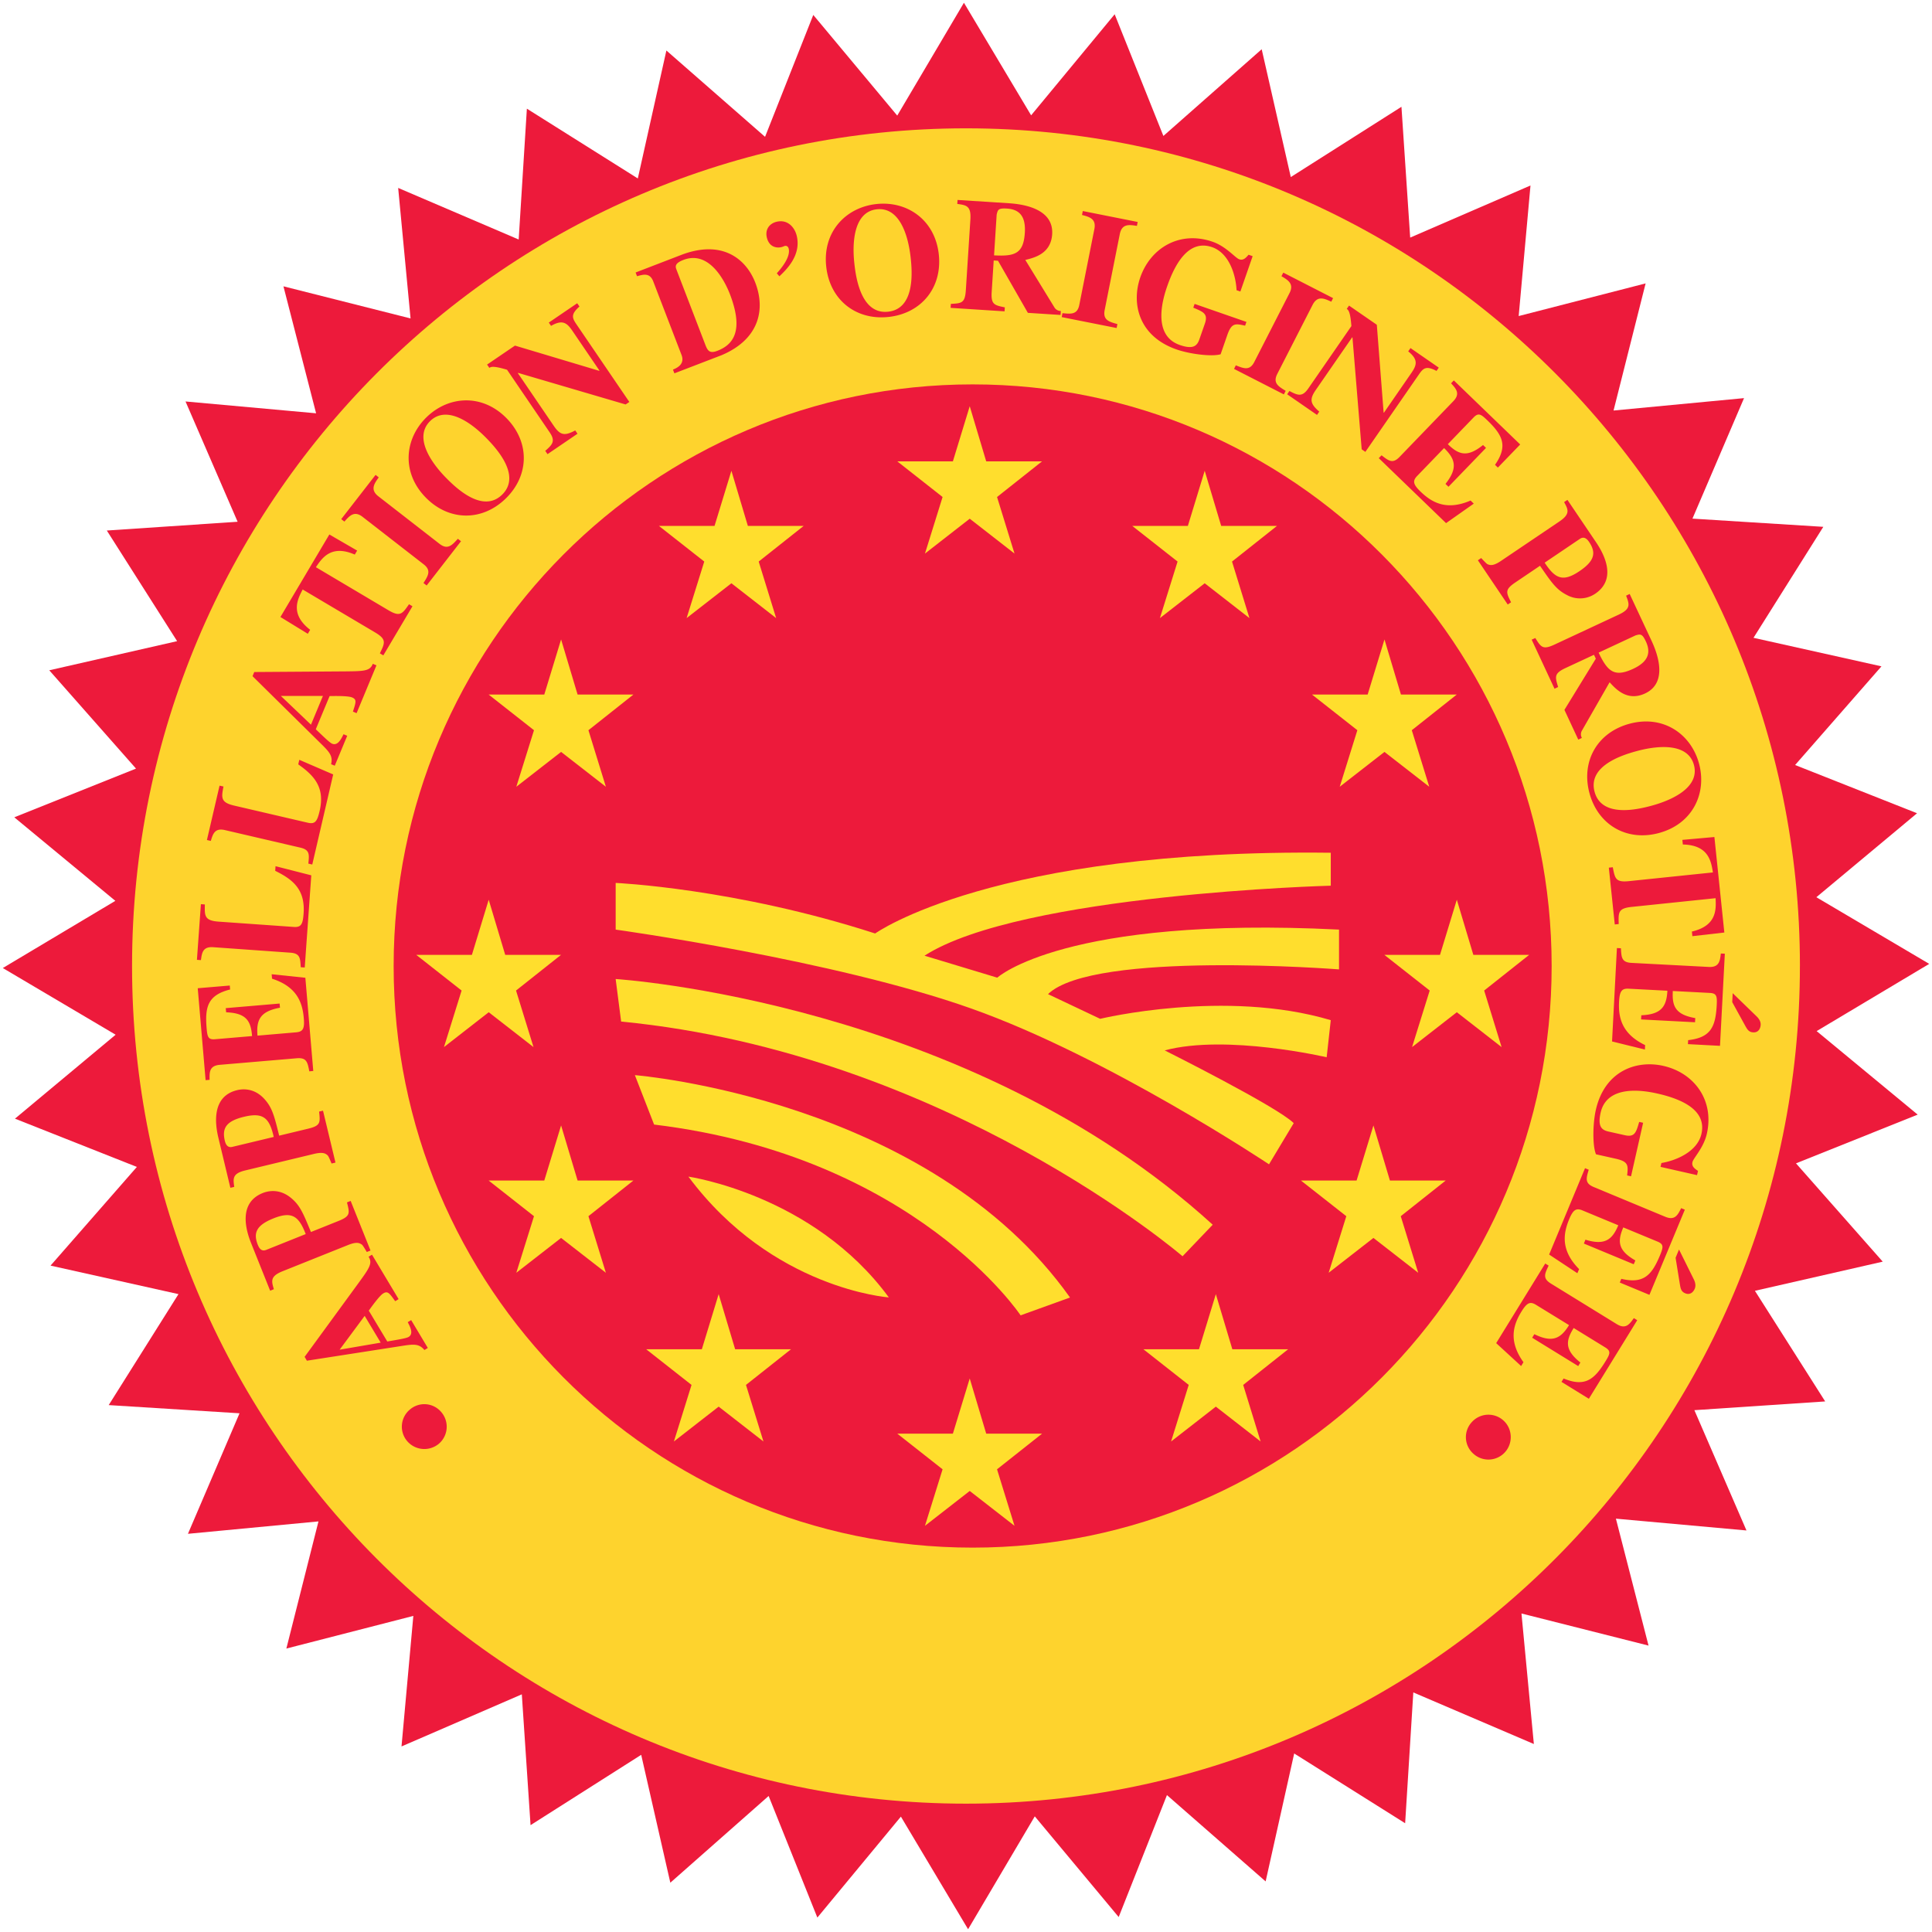
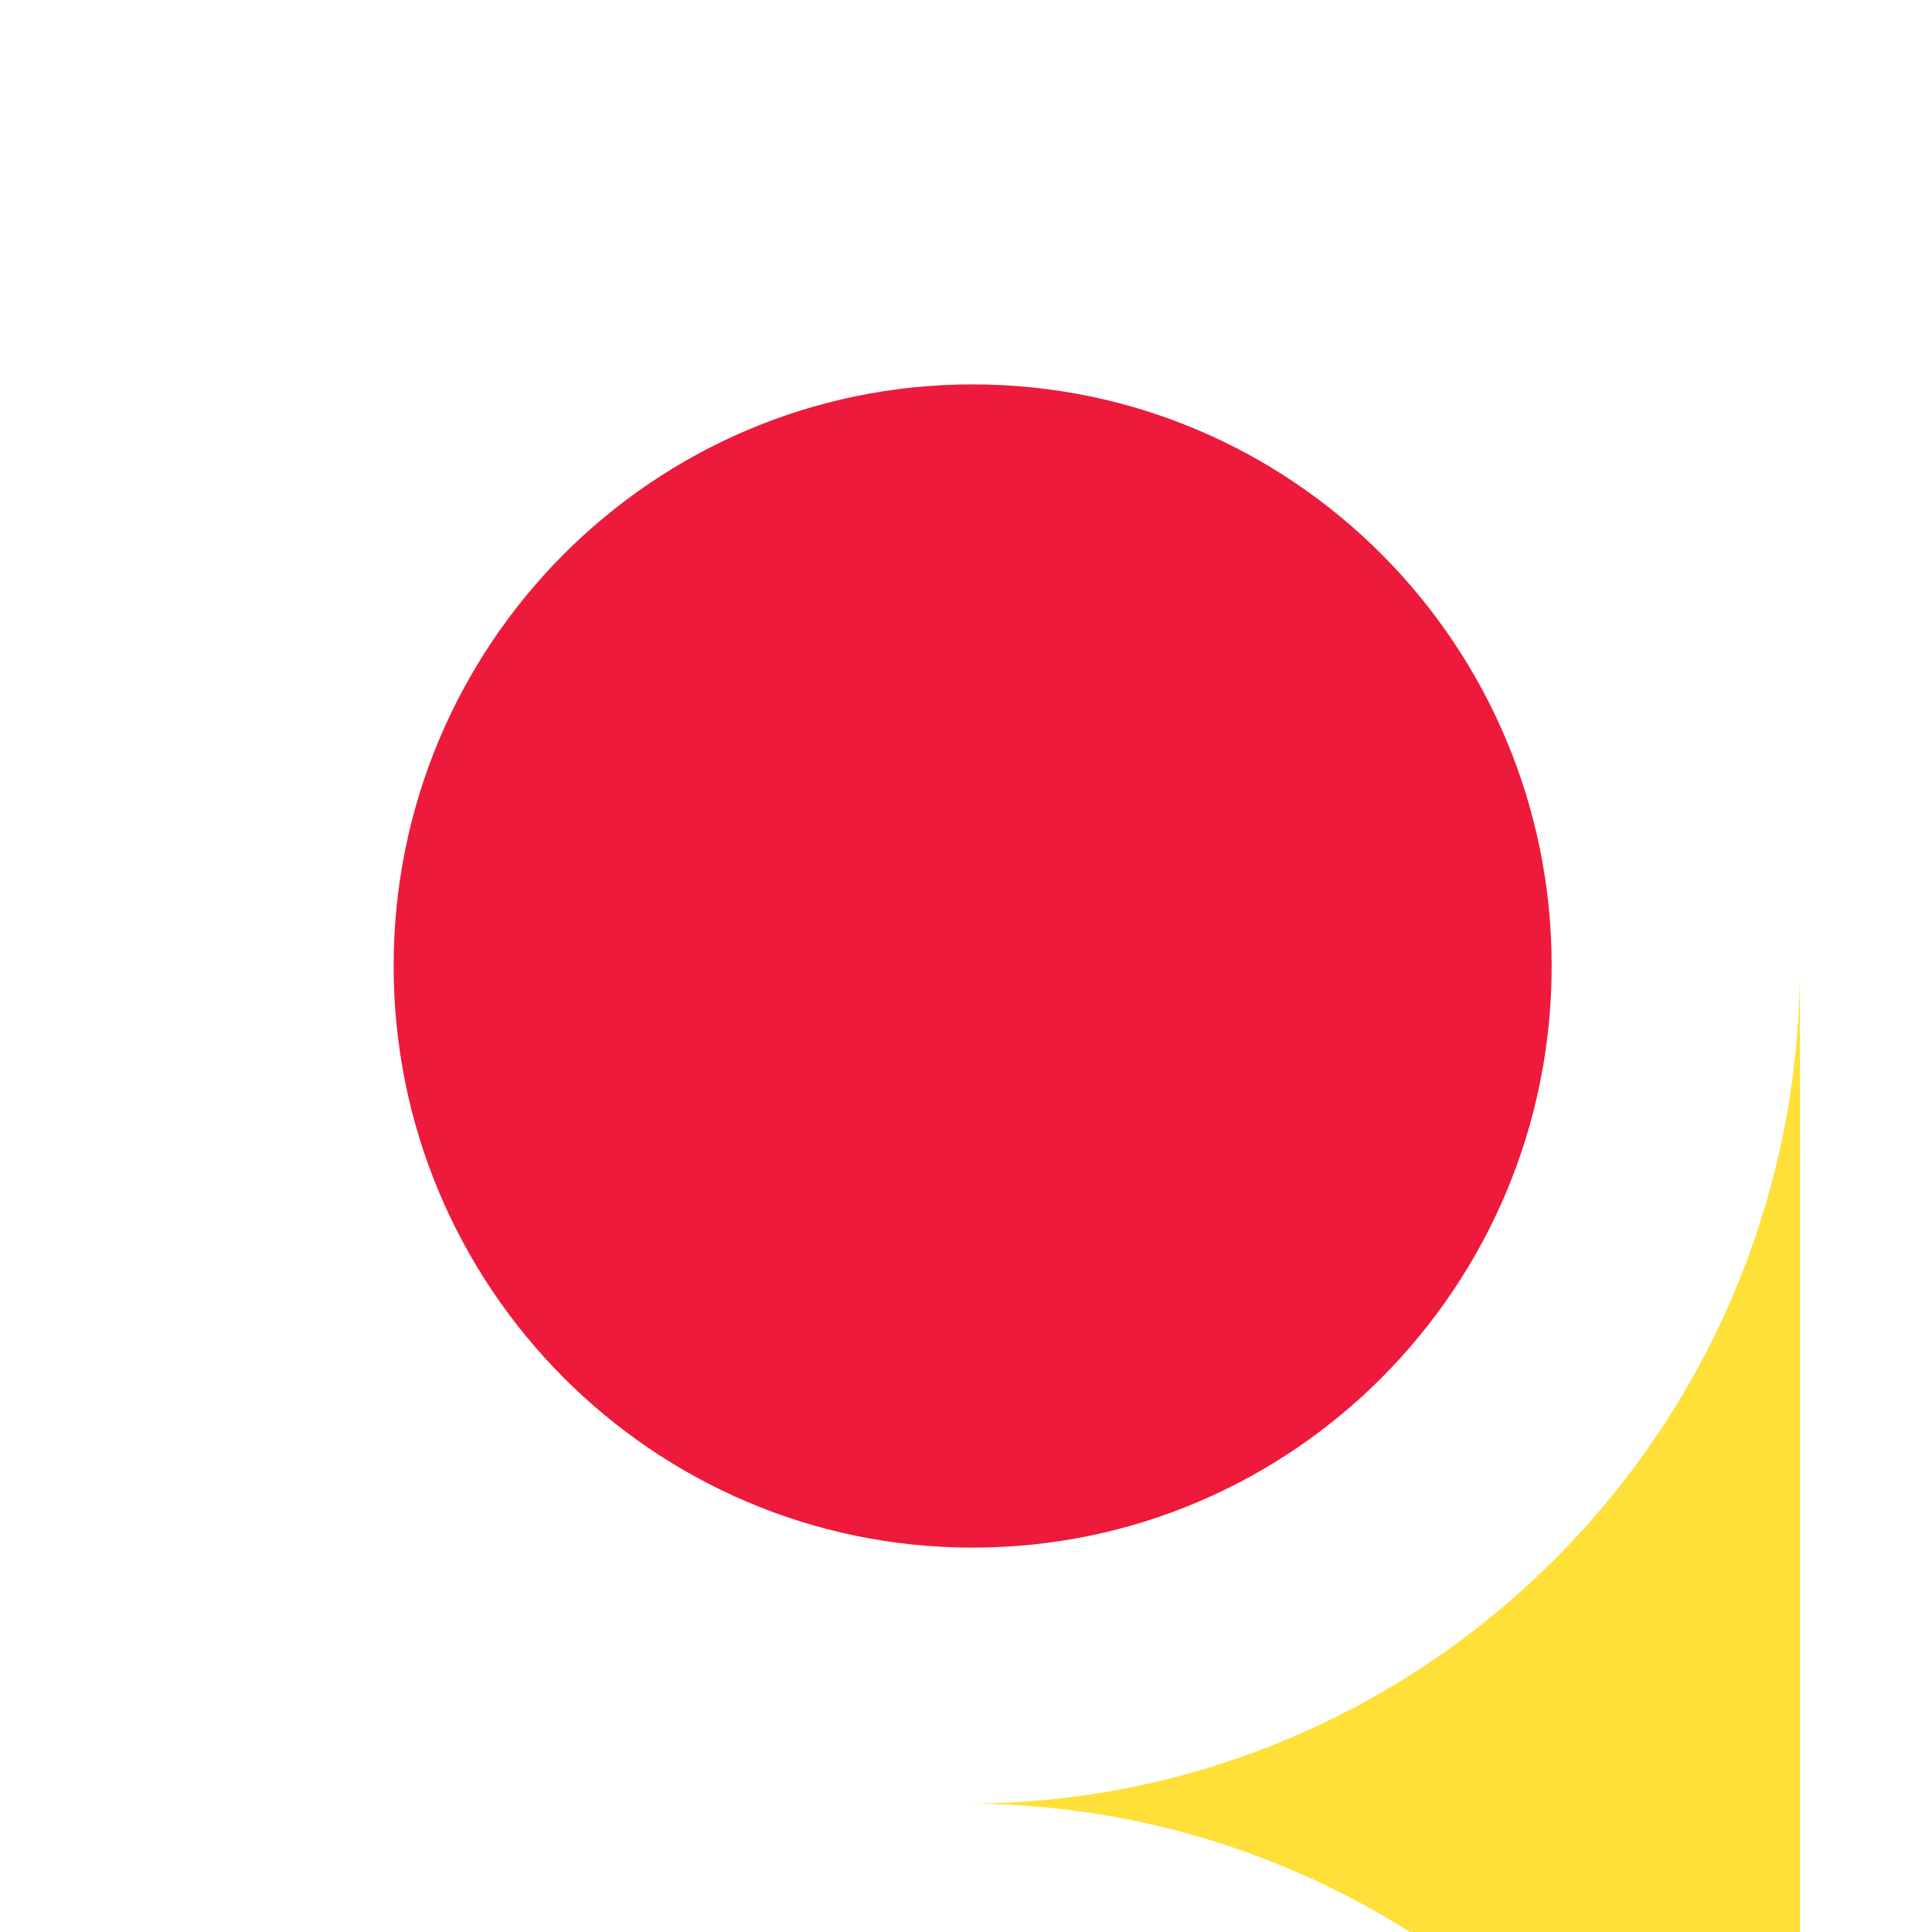
<svg xmlns="http://www.w3.org/2000/svg" height="100" width="100">
  <g stroke-width="1.436">
-     <path d="M46.441 5.983l3.452-5.84 3.478 5.826 4.324-5.23 2.522 6.298 5.088-4.488 1.506 6.616 5.728-3.637.452 6.77 6.227-2.697-.611 6.758 6.57-1.69-1.66 6.58 6.754-.642-2.67 6.237 6.773.425-3.613 5.744 6.623 1.477-4.47 5.107 6.312 2.497-5.212 4.346 5.842 3.45-5.827 3.48 5.23 4.323-6.299 2.522 4.49 5.088-6.616 1.509 3.637 5.726-6.77.453 2.696 6.226-6.758-.611 1.689 6.57-6.577-1.662.641 6.756-6.239-2.67-.423 6.771-5.743-3.611-1.478 6.622-5.108-4.468-2.498 6.312-4.343-5.212-3.452 5.843-3.478-5.829-4.324 5.226-2.522-6.294-5.088 4.489-1.508-6.619-5.727 3.64-.452-6.771-6.227 2.697.612-6.757-6.572 1.69 1.662-6.581-6.756.642 2.67-6.238-6.772-.424 3.612-5.744-6.622-1.476L7.084 60.4l-6.31-2.498 5.211-4.345-5.84-3.452 5.825-3.477-5.23-4.324 6.3-2.522-4.49-5.088 6.618-1.508-3.639-5.726 6.77-.454-2.696-6.226 6.758.612-1.69-6.572 6.579 1.662-.641-6.755 6.238 2.67.424-6.772 5.742 3.612 1.479-6.623 5.107 4.468L42.095.773z" fill="#ed1a3b" />
-     <path d="M93.163 50c0 23.946-19.325 43.357-43.164 43.357C26.161 93.357 6.835 73.946 6.835 50 6.835 26.054 26.161 6.642 50 6.642c23.839 0 43.164 19.412 43.164 43.358" fill="#ffde2d" fill-opacity=".941" />
+     <path d="M93.163 50c0 23.946-19.325 43.357-43.164 43.357c23.839 0 43.164 19.412 43.164 43.358" fill="#ffde2d" fill-opacity=".941" />
    <path d="M80.313 50.001c0 16.625-13.416 30.104-29.968 30.104-16.553 0-29.97-13.479-29.97-30.104 0-16.627 13.417-30.105 29.97-30.105 16.552 0 29.968 13.478 29.968 30.105" fill="#ed1a3b" />
    <g fill="#ffde2d">
-       <path d="M51.046 74.205h2.892l-2.332 1.846.905 2.925-2.318-1.804-2.317 1.804.912-2.925-2.345-1.846h2.878l.872-2.855zM31.867 48.116V45.7s6.185.272 13.431 2.617c0 0 6.107-4.392 23.583-4.179v1.705s-16.055.426-21.029 3.623l3.766 1.138s3.48-3.198 17.69-2.488v2.06s-12.717-.995-15.063 1.28l2.7 1.278s6.466-1.563 11.936.07l-.213 1.92s-5.186-1.21-8.383-.356c0 0 5.826 2.914 6.678 3.765l-1.279 2.132s-8.313-5.549-15.416-8.066c-7.105-2.52-18.401-4.083-18.401-4.083" />
-       <path d="M32.15 52.876l-.284-2.202s18.187 1.137 30.904 12.717l-1.562 1.633S48.988 54.51 32.151 52.876" />
-       <path d="M33.856 58.207l-.995-2.558s15.205 1.209 22.523 11.51l-2.558.923s-5.47-8.24-18.97-9.875M35.632 60.902s6.465.923 10.374 6.252c0 0-6.04-.426-10.374-6.252M51.046 23.88h2.889l-2.328 1.845.904 2.928-2.318-1.805-2.317 1.805.912-2.928-2.345-1.845h2.878l.872-2.854zM63.208 27.221h2.889l-2.328 1.845.902 2.927-2.316-1.803-2.318 1.803.914-2.927-2.346-1.845h2.878l.872-2.853zM72.513 35.95h2.889l-2.328 1.846.904 2.926-2.318-1.803-2.316 1.803.912-2.926-2.347-1.846h2.88l.871-2.852zM76.26 49.424h2.889L76.82 51.27l.902 2.927-2.317-1.804-2.317 1.804.913-2.927-2.347-1.846h2.88l.871-2.854zM71.942 61.104h2.888l-2.327 1.846.903 2.928-2.317-1.803-2.317 1.803.913-2.928-2.348-1.846h2.88l.872-2.851zM63.786 69.838h2.887l-2.326 1.845.902 2.928-2.317-1.804-2.317 1.804.913-2.928-2.345-1.845h2.876l.873-2.853zM38.051 69.838h2.89l-2.329 1.845.904 2.928-2.318-1.804-2.317 1.804.913-2.928-2.347-1.845h2.88l.871-2.853zM29.896 61.104h2.889l-2.328 1.846.903 2.928-2.318-1.803-2.317 1.803.914-2.928-2.347-1.846h2.88l.87-2.851zM26.15 49.424h2.888L26.71 51.27l.904 2.927-2.318-1.804-2.316 1.804.912-2.927-2.347-1.846h2.88l.87-2.854zM29.896 35.95h2.889l-2.328 1.846.903 2.926-2.318-1.803-2.317 1.803.914-2.926-2.347-1.846h2.88l.87-2.852zM38.709 27.221h2.889l-2.328 1.845.903 2.927-2.316-1.803-2.318 1.803.913-2.927-2.347-1.845h2.879l.873-2.853z" />
-     </g>
+       </g>
    <g fill="#ed1a3b">
-       <path d="M21.084 74.602a1.151 1.151 0 01.12-1.634 1.144 1.144 0 011.636.121 1.16 1.16 0 01-.12 1.635 1.17 1.17 0 01-1.636-.122M18.875 68.11l-1.296 1.75 2.126-.365zm.38-3.168l1.377 2.3-.178.107c-.299-.418-.383-.542-.616-.403-.193.115-.582.657-.75.893l.958 1.596c.63-.107.988-.167 1.102-.234.27-.162.087-.515-.044-.766l.178-.107.862 1.442-.176.107c-.288-.35-.588-.304-1.248-.199l-4.836.752-.117-.2 2.787-3.817c.55-.755.731-1.016.54-1.337l-.017-.028zM15.823 63.876l-.033-.085c-.348-.868-.716-1.095-1.637-.727-.877.352-1.059.745-.806 1.374.105.262.244.323.417.262zm3.163.927c-.212-.352-.225-.365-.286-.403-.107-.064-.249-.132-.68.04l-3.396 1.36c-.647.26-.574.506-.449.929l-.192.078-.991-2.476c-.246-.614-.69-2.06.607-2.58.27-.107.85-.24 1.442.236.473.38.637.77 1.053 1.782l1.428-.573c.623-.25.58-.4.437-.96l.191-.077 1.028 2.568zM14.168 58.848l-.02-.089c-.22-.909-.549-1.187-1.515-.955-.918.22-1.153.583-.996 1.242.066.274.196.354.375.319zm2.994 1.375c-.16-.379-.17-.393-.224-.44-.095-.078-.227-.165-.678-.059l-3.558.855c-.675.161-.64.417-.577.854l-.201.047-.621-2.591c-.155-.644-.387-2.138.973-2.463.282-.07.875-.116 1.392.44.413.447.52.852.782 1.915l1.498-.36c.65-.156.63-.313.569-.885l.202-.048.645 2.687zM10.642 55.909l-.407-4.758 1.658-.14.018.204c-1.154.291-1.31.894-1.216 2.007.038.454.084.599.439.568l1.914-.163-.005-.042c-.065-.765-.322-1.151-1.338-1.188l-.02-.216 2.788-.238.019.216c-1.023.186-1.235.628-1.164 1.445l1.996-.171c.362-.03.447-.196.4-.732-.067-.808-.354-1.631-1.643-2.044l-.02-.231 1.744.183.41 4.824-.205.019c-.09-.468-.136-.72-.647-.677l-3.99.34c-.546.047-.533.394-.524.776zM16.112 45.307l-.339 4.77-.207-.014c-.025-.467-.031-.716-.535-.752l-3.994-.284c-.546-.04-.586.299-.637.668l-.207-.014.206-2.881.205.015c-.016.58-.026.835.7.888l3.896.275c.397.03.476-.148.515-.7.088-1.248-.565-1.759-1.47-2.204l.017-.24zM17.246 40.085l-1.083 4.663-.203-.048c.048-.465.08-.712-.411-.826l-3.903-.908c-.533-.125-.626.202-.735.56l-.201-.047.654-2.814.203.045c-.108.571-.158.823.552.987l3.806.886c.388.091.494-.071.62-.612.282-1.218-.281-1.825-1.108-2.408l.055-.235zM16.715 36.02h-2.179l1.56 1.489zm2.77-1.582l-1.028 2.475-.19-.079c.158-.489.208-.63-.044-.735-.207-.085-.874-.076-1.163-.07l-.715 1.718c.463.443.725.696.846.747.29.12.466-.237.59-.49l.191.08-.645 1.55-.19-.08c.11-.438-.106-.652-.584-1.12l-3.482-3.436.09-.214 4.726-.033c.935-.01 1.252-.018 1.396-.362l.012-.031zM21.349 31.38l-1.508 2.542-.179-.106c.267-.545.353-.725-.244-1.08l-3.752-2.224c-.267.515-.666 1.27.388 2.087l-.122.206-1.417-.869 2.532-4.271 1.439.833-.122.207c-1.223-.533-1.695.179-2.013.653l3.75 2.226c.606.359.721.196 1.07-.309zM23.861 28.015l-1.777 2.29-.164-.128c.242-.379.414-.653.009-.968l-3.166-2.46c-.432-.335-.684-.037-.937.248l-.164-.127 1.778-2.29.164.129c-.226.316-.463.636-.018.981l3.165 2.46c.418.323.64.077.948-.263zM23.08 24.724c.503.514 1.897 1.87 2.909.88 1.013-.987-.311-2.413-.815-2.928-.844-.864-2.08-1.692-2.91-.882-.827.81-.03 2.065.815 2.93m3.144-3.072c1.213 1.244 1.17 2.963-.043 4.148-1.213 1.187-2.934 1.19-4.148-.052-1.261-1.29-1.1-3.033.043-4.15 1.14-1.115 2.887-1.235 4.148.054M28.222 23.336c.378-.327.537-.505.23-.956l-2.207-3.242c-.705-.21-.828-.157-.916-.097l-.118-.17 1.444-.983 4.36 1.306.014-.01-1.41-2.072c-.279-.41-.515-.58-1.097-.244l-.116-.171 1.47-1.001.117.17c-.451.397-.385.583-.163.91l2.744 4.029-.193.13-5.566-1.635-.013.01 1.862 2.734c.335.494.567.525 1.11.235l.117.171-1.552 1.057zM36.521 17.879c.12.308.243.421.613.277.865-.332 1.354-1.087.646-2.932-.272-.703-1.081-2.28-2.408-1.77-.434.167-.424.331-.363.485l.023.064zm-1.689 1.251c.486-.186.555-.47.445-.755l-1.464-3.807c-.18-.472-.527-.357-.84-.271l-.074-.193 2.356-.907c2.162-.83 3.38.244 3.839 1.433.546 1.421.174 2.946-1.748 3.756l-2.44.938zM40.208 14.146c.189-.21.726-.828.614-1.278-.023-.096-.1-.164-.204-.137-.04.01-.076.036-.173.06-.224.055-.626.018-.751-.488-.104-.419.126-.73.496-.823.587-.144.942.297 1.046.714.25 1.014-.529 1.76-.895 2.107zM44.222 13.644c.079.716.342 2.644 1.75 2.489 1.406-.156 1.242-2.095 1.162-2.811-.133-1.202-.598-2.616-1.75-2.489-1.151.127-1.295 1.61-1.162 2.811m4.369-.484c.191 1.728-.903 3.057-2.59 3.244-1.687.187-3.044-.87-3.235-2.598-.2-1.794 1-3.068 2.589-3.244 1.587-.176 3.036.805 3.236 2.598M51.452 13.217c1.083.061 1.524-.093 1.593-1.166.053-.835-.262-1.213-.922-1.255-.456-.03-.477.06-.536.314zm3.444 3.085l-1.694-.109-1.545-2.696-.223-.015-.104 1.62c-.044.66.138.697.679.806l-.013.207-2.793-.18.013-.206c.565-.03.732-.044.776-.713l.235-3.653c.045-.712-.21-.744-.678-.808l.013-.206 2.66.171c.58.038 2.327.217 2.238 1.605-.066 1.017-.934 1.217-1.39 1.329l1.51 2.463a.38.38 0 00.329.179zM57.796 16.978l-2.843-.565.041-.204c.447.048.77.077.87-.426l.781-3.93c.107-.536-.27-.629-.64-.726l.04-.204 2.842.566-.04.203c-.384-.06-.776-.13-.886.423l-.783 3.93c-.102.519.218.608.659.73zM64.447 16.857c-.504-.113-.7-.155-.923.486l-.345.994c-.467.135-1.6-.013-2.279-.249-1.957-.679-2.351-2.368-1.88-3.728.535-1.54 2.055-2.434 3.744-1.847.704.244 1.174.837 1.377.907.212.073.339-.066.485-.235l.211.074-.636 1.83-.197-.068c-.036-.775-.375-1.918-1.266-2.228-1.135-.393-1.861.687-2.327 2.031-.193.555-.822 2.52.655 3.033.69.24.896.047 1.012-.289l.287-.822c.172-.5-.072-.602-.601-.82l.068-.196 2.682.932zM66.453 20.414l-2.579-1.32.092-.185c.417.169.721.286.955-.171l1.824-3.568c.25-.487-.088-.678-.417-.874l.095-.185L69 15.431l-.093.185c-.354-.163-.712-.336-.968.165l-1.824 3.567c-.242.472.041.645.432.882zM66.739 20.237c.443.235.667.32.978-.13l2.231-3.229c-.056-.733-.151-.83-.24-.891l.118-.17 1.438.993.352 4.543.015.01 1.425-2.064c.282-.409.358-.69-.167-1.112l.118-.171 1.464 1.013-.117.17c-.533-.278-.682-.15-.908.178l-2.775 4.012-.19-.132-.477-5.788-.015-.01-1.884 2.725c-.34.49-.285.719.18 1.122l-.117.17-1.545-1.068zM75.25 19.69l3.435 3.316-1.155 1.196-.148-.143c.678-.978.4-1.536-.405-2.31-.326-.317-.457-.396-.704-.141L74.94 22.99l.03.029c.553.534 1 .655 1.792.015l.154.149-1.943 2.012-.155-.148c.646-.814.516-1.286-.073-1.855l-1.391 1.441c-.253.262-.21.443.178.817.583.563 1.34.994 2.584.458l.166.16-1.434 1.009-3.483-3.363.144-.148c.374.291.576.452.933.083l2.78-2.882c.38-.393.141-.647-.115-.928zM79.951 29.124l.051.074c.522.776.93.92 1.751.365.782-.527.877-.95.498-1.513-.158-.233-.307-.261-.462-.168zm-3.285-.24c.282.3.298.309.365.334.117.04.27.077.655-.182l3.03-2.046c.575-.389.453-.616.242-1.001l.172-.116 1.49 2.206c.37.55 1.109 1.867-.05 2.65a1.4 1.4 0 01-1.455.075c-.544-.273-.787-.619-1.404-1.52l-1.276.862c-.555.375-.48.515-.223 1.028l-.172.116L76.495 29zM82.744 33.78c.466.979.813 1.292 1.79.837.757-.353.937-.812.657-1.413-.192-.412-.283-.389-.533-.317zm-1.053 4.502l-.717-1.539 1.625-2.649-.095-.202-1.472.685c-.6.28-.546.456-.383.982l-.187.089-1.183-2.538.188-.087c.298.482.39.622.999.338l3.317-1.547c.645-.3.553-.541.383-.982l.186-.087 1.129 2.416c.245.525.926 2.145-.334 2.733-.924.43-1.517-.234-1.834-.58l-1.435 2.507a.38.38 0 000 .374zM84.722 38.875c-.695.189-2.557.746-2.186 2.11.369 1.366 2.258.906 2.953.717 1.164-.316 2.491-.993 2.188-2.11-.304-1.119-1.789-1.033-2.955-.717m1.15 4.24c-1.676.455-3.157-.421-3.6-2.057-.445-1.637.39-3.142 2.067-3.596 1.74-.472 3.183.517 3.602 2.058.416 1.54-.328 3.124-2.07 3.595M83.58 47.85l-.307-2.94.205-.022c.113.595.15.791.842.719l4.34-.45c-.092-.574-.222-1.418-1.556-1.446l-.025-.239 1.658-.148.514 4.943-1.654.189-.025-.239c1.3-.302 1.253-1.155 1.227-1.727l-4.34.451c-.7.074-.696.272-.674.887zM89.66 51.87l.024-.463 1.238 1.2c.205.201.214.36.209.442-.008.149-.087.401-.385.386-.23-.013-.307-.15-.42-.353zm-.383-2.507l-.25 4.769-1.66-.088.011-.207c1.182-.128 1.42-.704 1.48-1.819.022-.454-.002-.605-.358-.624l-1.917-.1v.042c-.039.768.161 1.185 1.164 1.361l-.012.215-2.793-.146.012-.216c1.037-.043 1.308-.453 1.35-1.27l-2.003-.105c-.363-.02-.47.133-.498.67-.043.81.127 1.663 1.349 2.25l-.013.23-1.7-.42.252-4.834.207.011c.025.474.036.73.549.757l3.998.21c.546.028.582-.317.625-.696zM84.22 60.84c.057-.515.077-.714-.585-.864l-1.027-.23c-.187-.45-.167-1.591-.009-2.293.457-2.018 2.09-2.601 3.495-2.283 1.59.359 2.647 1.768 2.252 3.512-.162.727-.699 1.259-.745 1.469-.05.219.104.33.287.455l-.05.219-1.89-.428.046-.2c.766-.126 1.865-.59 2.073-1.51.264-1.172-.89-1.772-2.279-2.085-.574-.13-2.596-.535-2.94.991-.16.712.053.895.4.974l.848.19c.516.117.59-.138.748-.687l.204.045-.626 2.77zM86.728 65.102l.177-.428.766 1.545c.125.257.08.41.048.487-.057.137-.217.349-.492.234-.213-.088-.24-.243-.278-.474zm.479-2.49l-1.833 4.409-1.534-.637.078-.192c1.159.274 1.575-.188 2.004-1.219.173-.42.201-.571-.127-.708l-1.774-.735-.016.038c-.295.71-.243 1.17.64 1.672l-.083.198-2.581-1.072.081-.2c.994.306 1.385.011 1.7-.746l-1.85-.768c-.336-.14-.488-.033-.695.464-.31.75-.435 1.61.517 2.573l-.089.213-1.462-.967 1.858-4.47.191.08c-.134.454-.21.701.263.897l3.699 1.538c.505.21.653-.105.823-.447zM84.743 68.334L82.239 72.4l-1.417-.874.11-.176c1.1.455 1.585.063 2.169-.889.239-.387.29-.531-.013-.718l-1.636-1.006-.02.036c-.405.654-.426 1.117.368 1.751l-.112.184-2.383-1.467.112-.184c.934.459 1.366.23 1.796-.469l-1.706-1.048c-.309-.192-.476-.11-.757.348-.426.69-.685 1.521.104 2.62l-.121.198-1.291-1.185 2.539-4.122.176.109c-.205.428-.32.66.117.929l3.41 2.1c.466.285.662 0 .883-.312zM77.903 75.16a1.154 1.154 0 01-1.637.088 1.143 1.143 0 01-.088-1.637 1.157 1.157 0 011.637-.089c.475.425.508 1.17.088 1.637" />
-     </g>
+       </g>
  </g>
</svg>